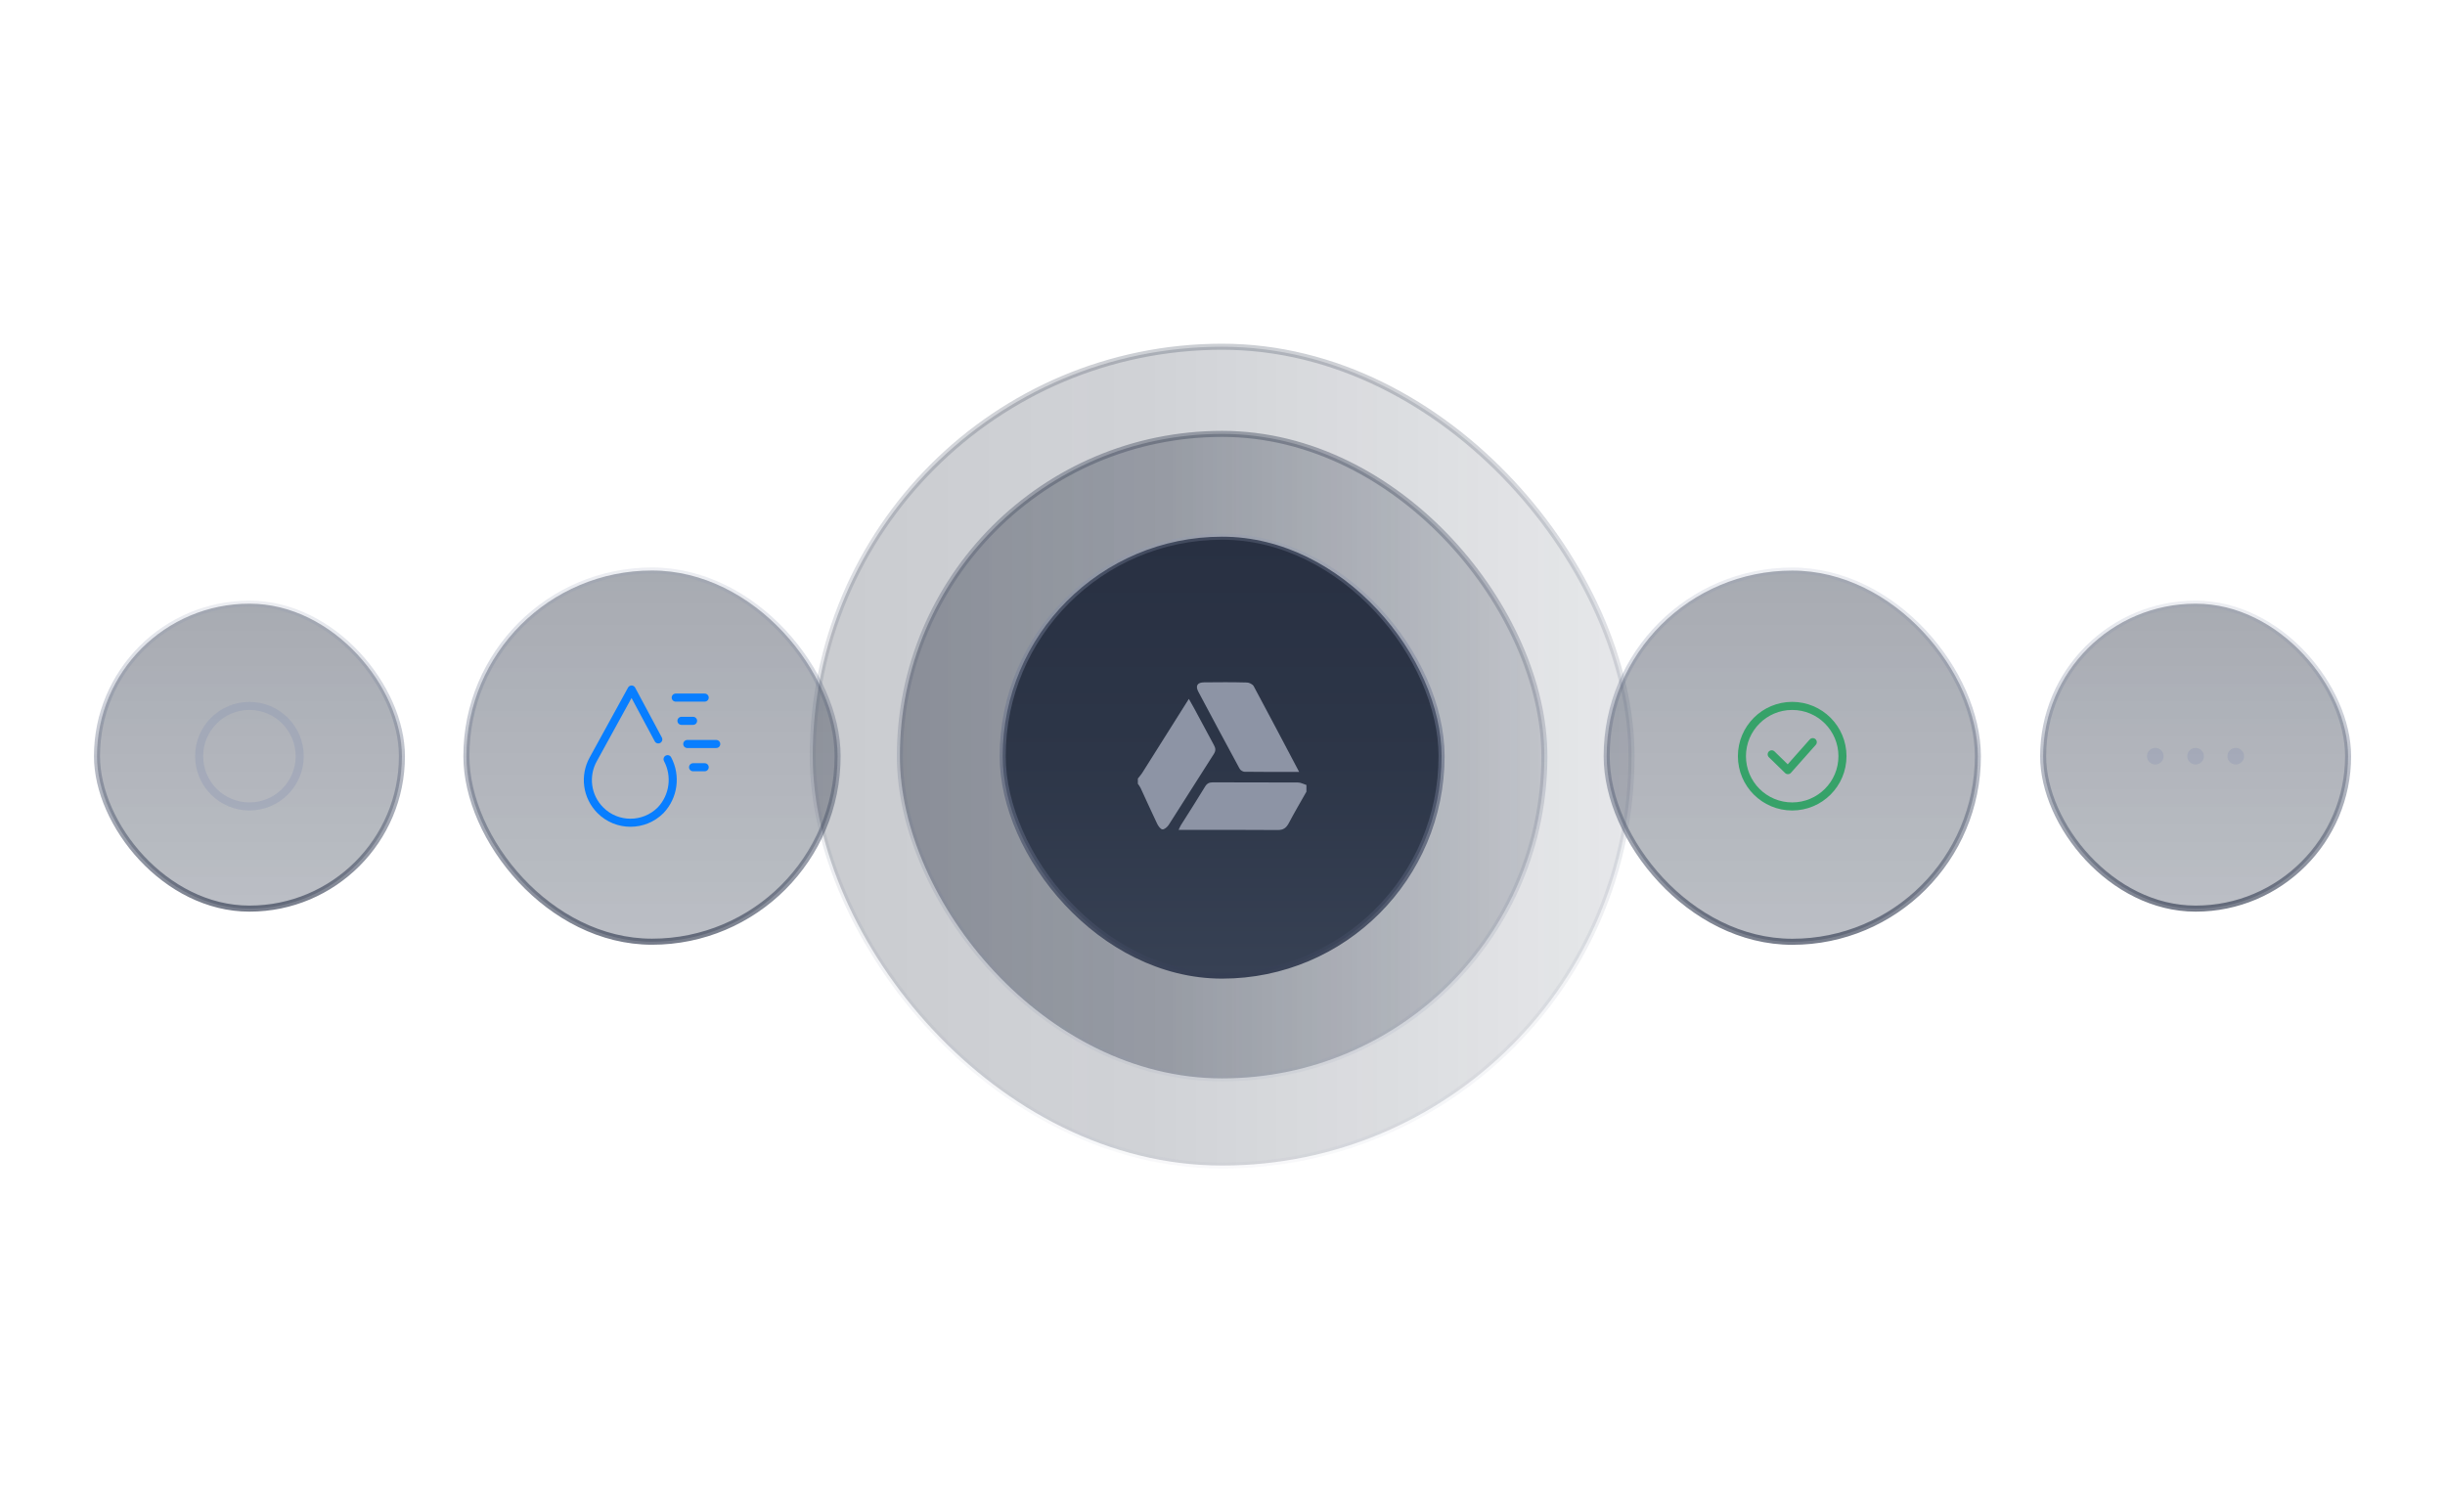
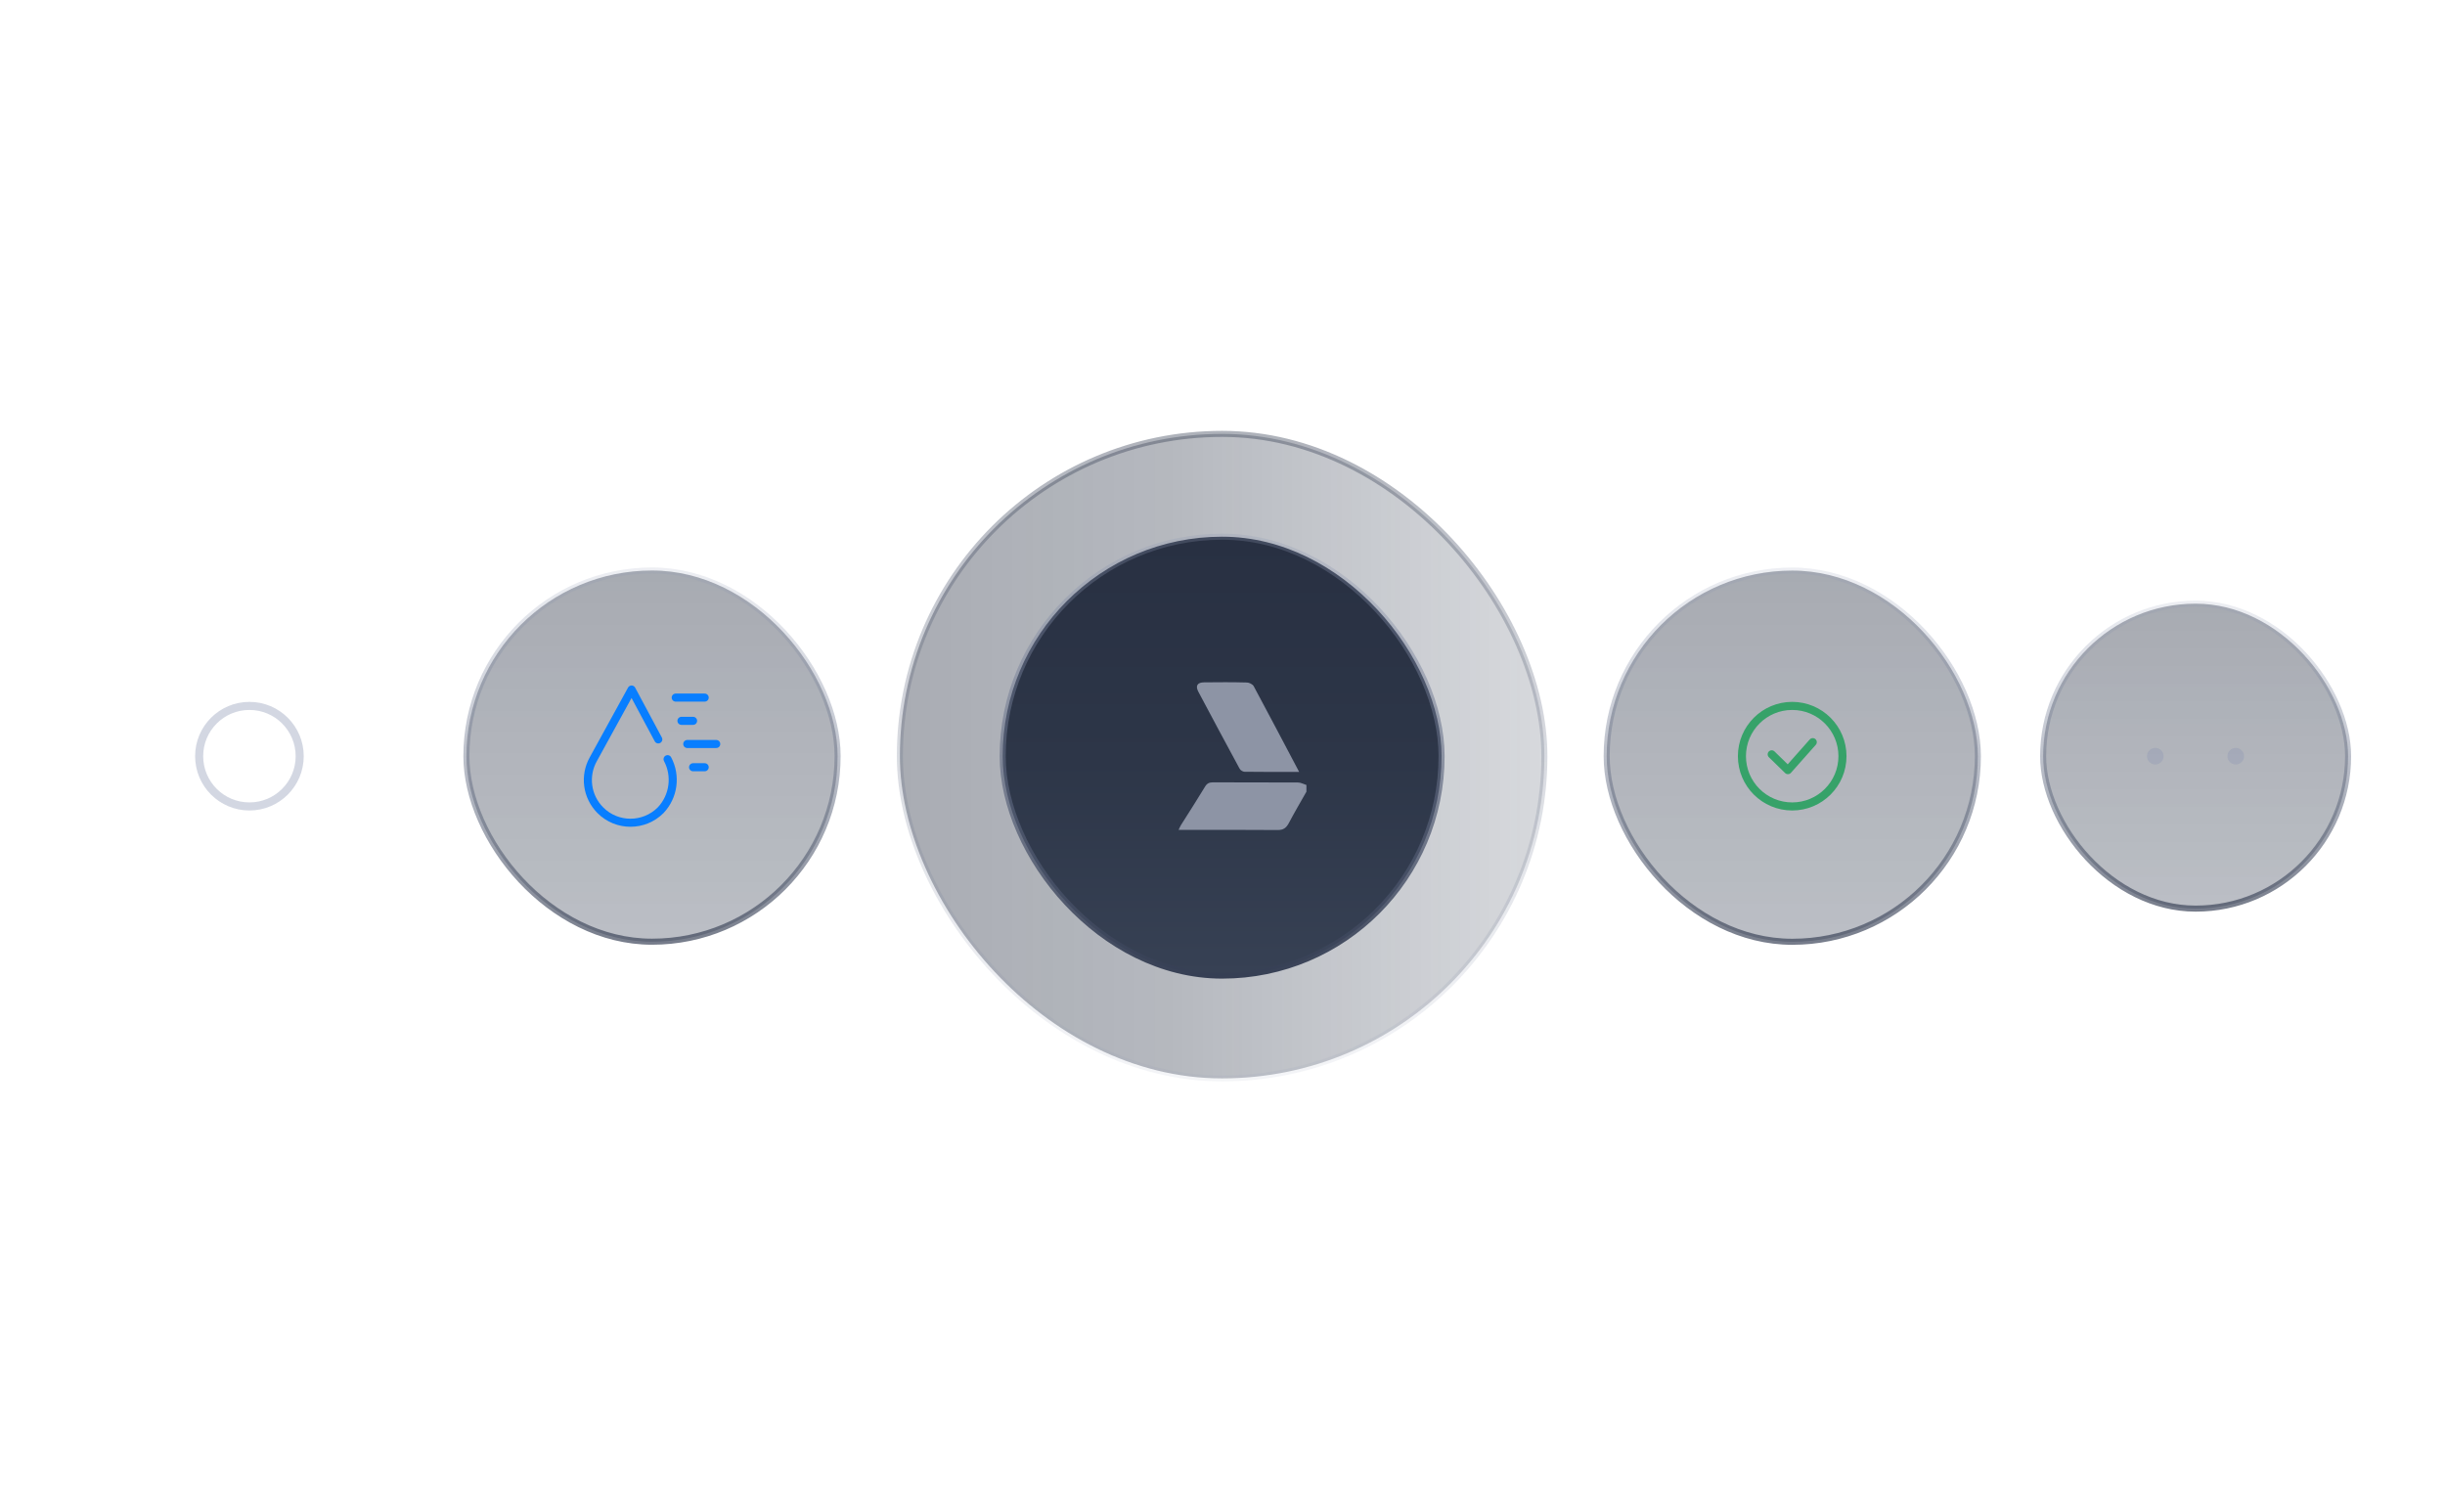
<svg xmlns="http://www.w3.org/2000/svg" xmlns:xlink="http://www.w3.org/1999/xlink" id="_图层_1" data-name=" 图层 1" viewBox="0 0 303 187.41">
  <defs>
    <style>
      .cls-1, .cls-2, .cls-3, .cls-4 {
        fill: none;
      }

      .cls-2 {
        stroke: #087eff;
      }

      .cls-2, .cls-3 {
        stroke-linecap: round;
        stroke-linejoin: round;
      }

      .cls-3 {
        stroke: #36a269;
      }

      .cls-5 {
        fill: url(#_未命名的渐变_103);
        opacity: .25;
        stroke: url(#_未命名的渐变_210-5);
      }

      .cls-5, .cls-6, .cls-7, .cls-4, .cls-8, .cls-9, .cls-10, .cls-11 {
        stroke-miterlimit: 10;
      }

      .cls-5, .cls-6, .cls-7, .cls-8, .cls-9, .cls-10, .cls-11 {
        stroke-width: .75px;
      }

      .cls-12 {
        fill: #8f99b4;
      }

      .cls-13 {
        fill: #8d94a5;
      }

      .cls-6 {
        fill: url(#_未命名的渐变_103-2);
        opacity: .4;
        stroke: url(#_未命名的渐变_210-6);
      }

      .cls-7 {
        fill: url(#_未命名的渐变_63);
        stroke: url(#_未命名的渐变_210);
      }

      .cls-7, .cls-8, .cls-9, .cls-10 {
        opacity: .68;
      }

      .cls-4 {
        stroke: #8f99b4;
      }

      .cls-4, .cls-14 {
        opacity: .39;
      }

      .cls-8 {
        fill: url(#_未命名的渐变_63-3);
        stroke: url(#_未命名的渐变_210-3);
      }

      .cls-9 {
        fill: url(#_未命名的渐变_63-2);
        stroke: url(#_未命名的渐变_210-2);
      }

      .cls-10 {
        fill: url(#_未命名的渐变_63-4);
        stroke: url(#_未命名的渐变_210-4);
      }

      .cls-11 {
        fill: url(#_未命名的渐变_214);
        stroke: url(#_未命名的渐变_210-7);
      }

      .cls-15 {
        isolation: isolate;
      }
    </style>
    <linearGradient id="_未命名的渐变_63" data-name="未命名的渐变 63" x1="30.91" y1="74.81" x2="30.91" y2="112.6" gradientUnits="userSpaceOnUse">
      <stop offset="0" stop-color="#283042" stop-opacity=".6" />
      <stop offset="1" stop-color="#374154" stop-opacity=".5" />
    </linearGradient>
    <linearGradient id="_未命名的渐变_210" data-name="未命名的渐变 210" x1="30.91" y1="74.43" x2="30.91" y2="112.98" gradientUnits="userSpaceOnUse">
      <stop offset="0" stop-color="#8f99b4" stop-opacity=".24" />
      <stop offset="1" stop-color="#353e53" />
    </linearGradient>
    <linearGradient id="_未命名的渐变_63-2" data-name="未命名的渐变 63" x1="-504.5" y1="70.7" x2="-504.5" y2="116.71" gradientTransform="translate(726.61 187.41) scale(1 -1)" xlink:href="#_未命名的渐变_63" />
    <linearGradient id="_未命名的渐变_210-2" data-name="未命名的渐变 210" x1="-504.5" y1="70.33" x2="-504.5" y2="117.08" gradientTransform="translate(726.61 187.41) scale(1 -1)" xlink:href="#_未命名的渐变_210" />
    <linearGradient id="_未命名的渐变_63-3" data-name="未命名的渐变 63" x1="-554.49" y1="74.81" x2="-554.49" y2="112.6" gradientTransform="translate(826.57 187.41) scale(1 -1)" xlink:href="#_未命名的渐变_63" />
    <linearGradient id="_未命名的渐变_210-3" data-name="未命名的渐变 210" x1="-554.49" y1="74.43" x2="-554.49" y2="112.98" gradientTransform="translate(826.57 187.41) scale(1 -1)" xlink:href="#_未命名的渐变_210" />
    <linearGradient id="_未命名的渐变_63-4" data-name="未命名的渐变 63" x1="80.8" y1="70.7" x2="80.8" y2="116.71" xlink:href="#_未命名的渐变_63" />
    <linearGradient id="_未命名的渐变_210-4" data-name="未命名的渐变 210" x1="80.8" y1="70.33" x2="80.8" y2="117.08" xlink:href="#_未命名的渐变_210" />
    <linearGradient id="_未命名的渐变_103" data-name="未命名的渐变 103" x1="100.72" y1="93.71" x2="202.19" y2="93.71" gradientUnits="userSpaceOnUse">
      <stop offset="0" stop-color="#283042" />
      <stop offset=".42" stop-color="#2b3446" stop-opacity=".87" />
      <stop offset="1" stop-color="#374154" stop-opacity=".5" />
    </linearGradient>
    <linearGradient id="_未命名的渐变_210-5" data-name="未命名的渐变 210" x1="151.45" y1="144.82" x2="151.45" y2="42.59" xlink:href="#_未命名的渐变_210" />
    <linearGradient id="_未命名的渐变_103-2" data-name="未命名的渐变 103" x1="111.52" x2="191.39" xlink:href="#_未命名的渐变_103" />
    <linearGradient id="_未命名的渐变_210-6" data-name="未命名的渐变 210" x1="151.45" y1="134.01" x2="151.45" y2="53.4" xlink:href="#_未命名的渐变_210" />
    <linearGradient id="_未命名的渐变_214" data-name="未命名的渐变 214" x1="151.45" y1="66.51" x2="151.45" y2="120.9" gradientUnits="userSpaceOnUse">
      <stop offset="0" stop-color="#283042" />
      <stop offset=".51" stop-color="#2d3648" />
      <stop offset="1" stop-color="#374154" />
    </linearGradient>
    <linearGradient id="_未命名的渐变_210-7" data-name="未命名的渐变 210" x1="151.45" y1="66.14" x2="151.45" y2="121.27" xlink:href="#_未命名的渐变_210" />
  </defs>
  <g>
-     <path class="cls-1" d="M51.73,110.64c0,.78,.41,1.51,1.09,1.9l2.5,1.45v-10.88l14.25-8.34-3.63-2.14-14.22,8.34v9.66h.01Z" />
    <path class="cls-1" d="M74.39,97.57h0l-2.56-1.47c-.59-.37-1.33-.37-1.92,0l-13.15,7.69h0v10.06c.02,.62,.34,1.18,.87,1.5l2.72,1.6v-11.01l11.31-6.8h0v12.06c0,.92-.5,1.76-1.29,2.23l-8.1,4.68c-.8,.45-1.78,.45-2.57,0l-8.16-4.71c-.79-.46-1.28-1.3-1.29-2.21v-9.39c0-.92,.48-1.77,1.27-2.23l8.36-5.02,4.64-2.72-2.09-1.23c-.9-.52-2-.52-2.9,0l-11.55,6.67c-.9,.51-1.45,1.47-1.45,2.5v13.34c0,1.03,.55,1.99,1.45,2.5l11.55,6.67c.9,.53,2.01,.53,2.9,0l11.55-6.67c.89-.52,1.45-1.47,1.45-2.5v-13.27c.09-.89-.31-1.76-1.05-2.27,0,0,.01,0,.01,0Z" />
    <path class="cls-1" d="M100.25,99.44c-.79-.59-1.68-1.02-2.63-1.27-1.14-.3-2.32-.45-3.5-.44h-9.39v18.29h3.77v-5.44h5.62c1.18,.02,2.36-.13,3.5-.44,.95-.24,1.84-.67,2.63-1.25,.7-.53,1.27-1.22,1.65-2.01,.41-.86,.61-1.79,.6-2.74,.02-.93-.18-1.86-.58-2.7-.38-.8-.96-1.49-1.67-2.01h0Zm-2.94,8.09c-.88,.77-2.03,1.16-3.19,1.09h-5.62v-8.88h5.62c2.6,.22,4.54,2.51,4.31,5.12-.08,.99-.48,1.93-1.12,2.68h0Z" />
    <path class="cls-1" d="M107.3,97.23c-.54-.03-1.07,.19-1.43,.6-.34,.37-.53,.86-.53,1.36s.19,1,.53,1.38c.37,.4,.89,.61,1.43,.58,.53,.02,1.05-.19,1.41-.58,.35-.37,.55-.87,.54-1.38,0-.51-.19-1-.54-1.36-.36-.4-.88-.62-1.41-.6Z" />
    <rect class="cls-1" x="105.47" y="102.72" width="3.66" height="13.31" />
    <path class="cls-1" d="M125.48,103.79c-1.66-1.01-3.59-1.48-5.53-1.34h-7.05v13.58h3.63v-11.75h3.39c.98-.06,1.94,.23,2.72,.82,.69,.72,1.04,1.71,.94,2.7v8.23h3.63v-8.23c.11-1.54-.53-3.03-1.72-4.01h-.01Z" />
    <path class="cls-1" d="M134.82,102.92c-.92,.28-1.77,.74-2.52,1.34-.68,.55-1.23,1.25-1.6,2.05-.75,1.7-.75,3.63,0,5.33,.37,.8,.92,1.51,1.6,2.07,.75,.59,1.61,1.04,2.52,1.32,1.06,.32,2.17,.48,3.28,.47h3.26v.27c.09,1.03-.3,2.05-1.05,2.76-.86,.65-1.92,.97-2.99,.89-.78,0-1.56-.11-2.3-.34-.71-.22-1.39-.55-2.01-.96l-.91,1.56c.4,.28,.82,.52,1.27,.71,.46,.2,.93,.36,1.41,.49,.48,.12,.96,.22,1.45,.29,.45,.03,.89,.03,1.34,0,1.1,.02,2.19-.11,3.25-.4,.84-.21,1.63-.59,2.32-1.12,.61-.48,1.1-1.1,1.41-1.81,.31-.7,.47-1.46,.45-2.23v-13.15h-6.91c-1.11-.01-2.22,.15-3.28,.47h.01Zm6.55,10.73h-3.26c-1.11,.06-2.2-.36-2.97-1.16-.81-1.03-1.2-2.32-1.07-3.63-.08-1.25,.3-2.48,1.07-3.46,.78-.8,1.86-1.22,2.97-1.16h3.26v9.41Z" />
    <path class="cls-1" d="M160.51,106.49c1.01-.29,1.91-.87,2.59-1.67,.55-.81,.83-1.78,.8-2.76,0-.64-.18-1.26-.51-1.81-.37-.63-.89-1.16-1.52-1.54-.78-.48-1.64-.83-2.54-1.03-1.15-.26-2.33-.38-3.52-.36-1.56-.02-3.11,.23-4.59,.74-1.24,.43-2.4,1.08-3.41,1.92l1.16,1.58c.9-.81,1.96-1.42,3.1-1.81,1.17-.38,2.4-.56,3.63-.54,1.05-.06,2.1,.22,2.99,.78,.72,.53,1.14,1.37,1.12,2.27,0,2.27-1.25,3.39-3.79,3.39h-4.82v1.96h5.44c1.09-.08,2.17,.22,3.06,.85,.67,.62,1.03,1.5,.98,2.41,.02,1.02-.43,1.98-1.23,2.61-1.17,.8-2.58,1.17-3.99,1.05-1.24,0-2.46-.2-3.63-.62-1.17-.45-2.24-1.13-3.15-1.99l-1.31,1.56c1.06,.96,2.29,1.7,3.63,2.19,1.51,.56,3.11,.83,4.71,.82,1.36,.02,2.72-.12,4.04-.42,.99-.23,1.94-.62,2.81-1.14,.68-.42,1.24-1.01,1.63-1.7,.35-.64,.53-1.36,.53-2.09,.05-1.12-.36-2.22-1.12-3.05-.86-.81-1.94-1.37-3.1-1.6h0Z" />
    <path class="cls-1" d="M172.3,114.07l6.65-5.02c.53-.4,1.03-.8,1.52-1.23,.48-.41,.91-.87,1.29-1.38,.38-.52,.68-1.08,.91-1.69,.23-.68,.34-1.39,.33-2.1,0-.74-.16-1.48-.49-2.14-.35-.68-.87-1.27-1.5-1.7-.76-.52-1.62-.9-2.52-1.11-1.19-.29-2.41-.43-3.63-.4-1.56-.02-3.11,.23-4.59,.74-1.28,.44-2.47,1.11-3.5,1.99l1.16,1.58c.9-.81,1.96-1.42,3.1-1.81,1.17-.38,2.4-.56,3.63-.54,1.16-.09,2.32,.26,3.23,1,.73,.69,1.13,1.66,1.07,2.67,0,.81-.25,1.6-.74,2.25-.5,.66-1.12,1.22-1.81,1.67l-9.39,7.25v2.09h16.19v-2.1h-10.9v-.02h-.01Z" />
  </g>
  <g>
    <g>
-       <rect class="cls-7" x="12.02" y="74.81" width="37.79" height="37.79" rx="18.9" ry="18.9" />
      <circle class="cls-4" cx="30.91" cy="93.71" r="6.23" />
    </g>
    <g>
      <rect class="cls-9" x="199.1" y="70.7" width="46" height="46" rx="23" ry="23" transform="translate(444.21 187.41) rotate(-180)" />
      <g>
        <circle class="cls-3" cx="222.1" cy="93.71" r="6.23" />
        <polyline class="cls-3" points="219.56 93.48 221.57 95.44 224.65 91.97" />
      </g>
    </g>
    <g>
      <rect class="cls-8" x="253.19" y="74.81" width="37.79" height="37.79" rx="18.9" ry="18.9" transform="translate(544.18 187.41) rotate(-180)" />
      <g class="cls-14">
        <g>
          <circle class="cls-12" cx="267.1" cy="93.71" r="1.03" />
-           <circle class="cls-12" cx="272.09" cy="93.71" r="1.03" />
          <circle class="cls-12" cx="277.07" cy="93.71" r="1.03" />
        </g>
      </g>
    </g>
    <g>
      <rect class="cls-10" x="57.8" y="70.7" width="46" height="46" rx="23" ry="23" />
      <g class="cls-15">
        <path class="cls-2" d="M82.73,94.08c1.1,2.07,.76,4.62-.86,6.33-2.06,2.06-5.41,2.07-7.47,0-1.68-1.68-2.03-4.27-.87-6.33l4.74-8.63,3.31,6.18m2.16-5.18h3.59m-2.88,2.88h1.44m0,5.75h1.44m-2.16-2.88h3.59" />
      </g>
    </g>
    <g>
      <g>
-         <rect class="cls-5" x="100.72" y="42.97" width="101.47" height="101.47" rx="50.74" ry="50.74" />
        <rect class="cls-6" x="111.52" y="53.77" width="79.87" height="79.87" rx="39.93" ry="39.93" />
        <rect class="cls-11" x="124.26" y="66.51" width="54.39" height="54.39" rx="27.19" ry="27.19" />
      </g>
      <g>
-         <path class="cls-13" d="M141.01,96.48c.18-.23,.38-.44,.53-.68,1.91-3.03,3.82-6.06,5.79-9.19,.25,.45,.47,.82,.67,1.19,.81,1.51,1.61,3.02,2.43,4.52,.22,.4,.26,.7,0,1.11-1.88,2.93-3.72,5.87-5.6,8.8-.17,.26-.54,.58-.78,.55-.25-.03-.51-.42-.65-.7-.7-1.47-1.37-2.96-2.05-4.43-.09-.19-.22-.35-.34-.52,0-.22,0-.44,0-.65Z" />
        <path class="cls-13" d="M161.9,98.11c-.73,1.29-1.49,2.58-2.18,3.89-.32,.6-.68,.87-1.39,.86-4.05-.03-8.1-.02-12.27-.02,.12-.24,.19-.43,.29-.59,1-1.59,2.02-3.16,2.99-4.77,.24-.4,.52-.53,.98-.53,3.51,.02,7.02,0,10.53,.02,.35,0,.7,.2,1.05,.31v.82Z" />
        <path class="cls-13" d="M160.99,95.66c-2.36,0-4.56,.01-6.76-.02-.21,0-.51-.19-.61-.38-1.72-3.18-3.43-6.36-5.12-9.55-.38-.72-.11-1.15,.72-1.15,1.77-.02,3.53-.03,5.3,.02,.29,0,.72,.22,.85,.46,1.88,3.49,3.71,6.99,5.63,10.62Z" />
      </g>
    </g>
  </g>
</svg>